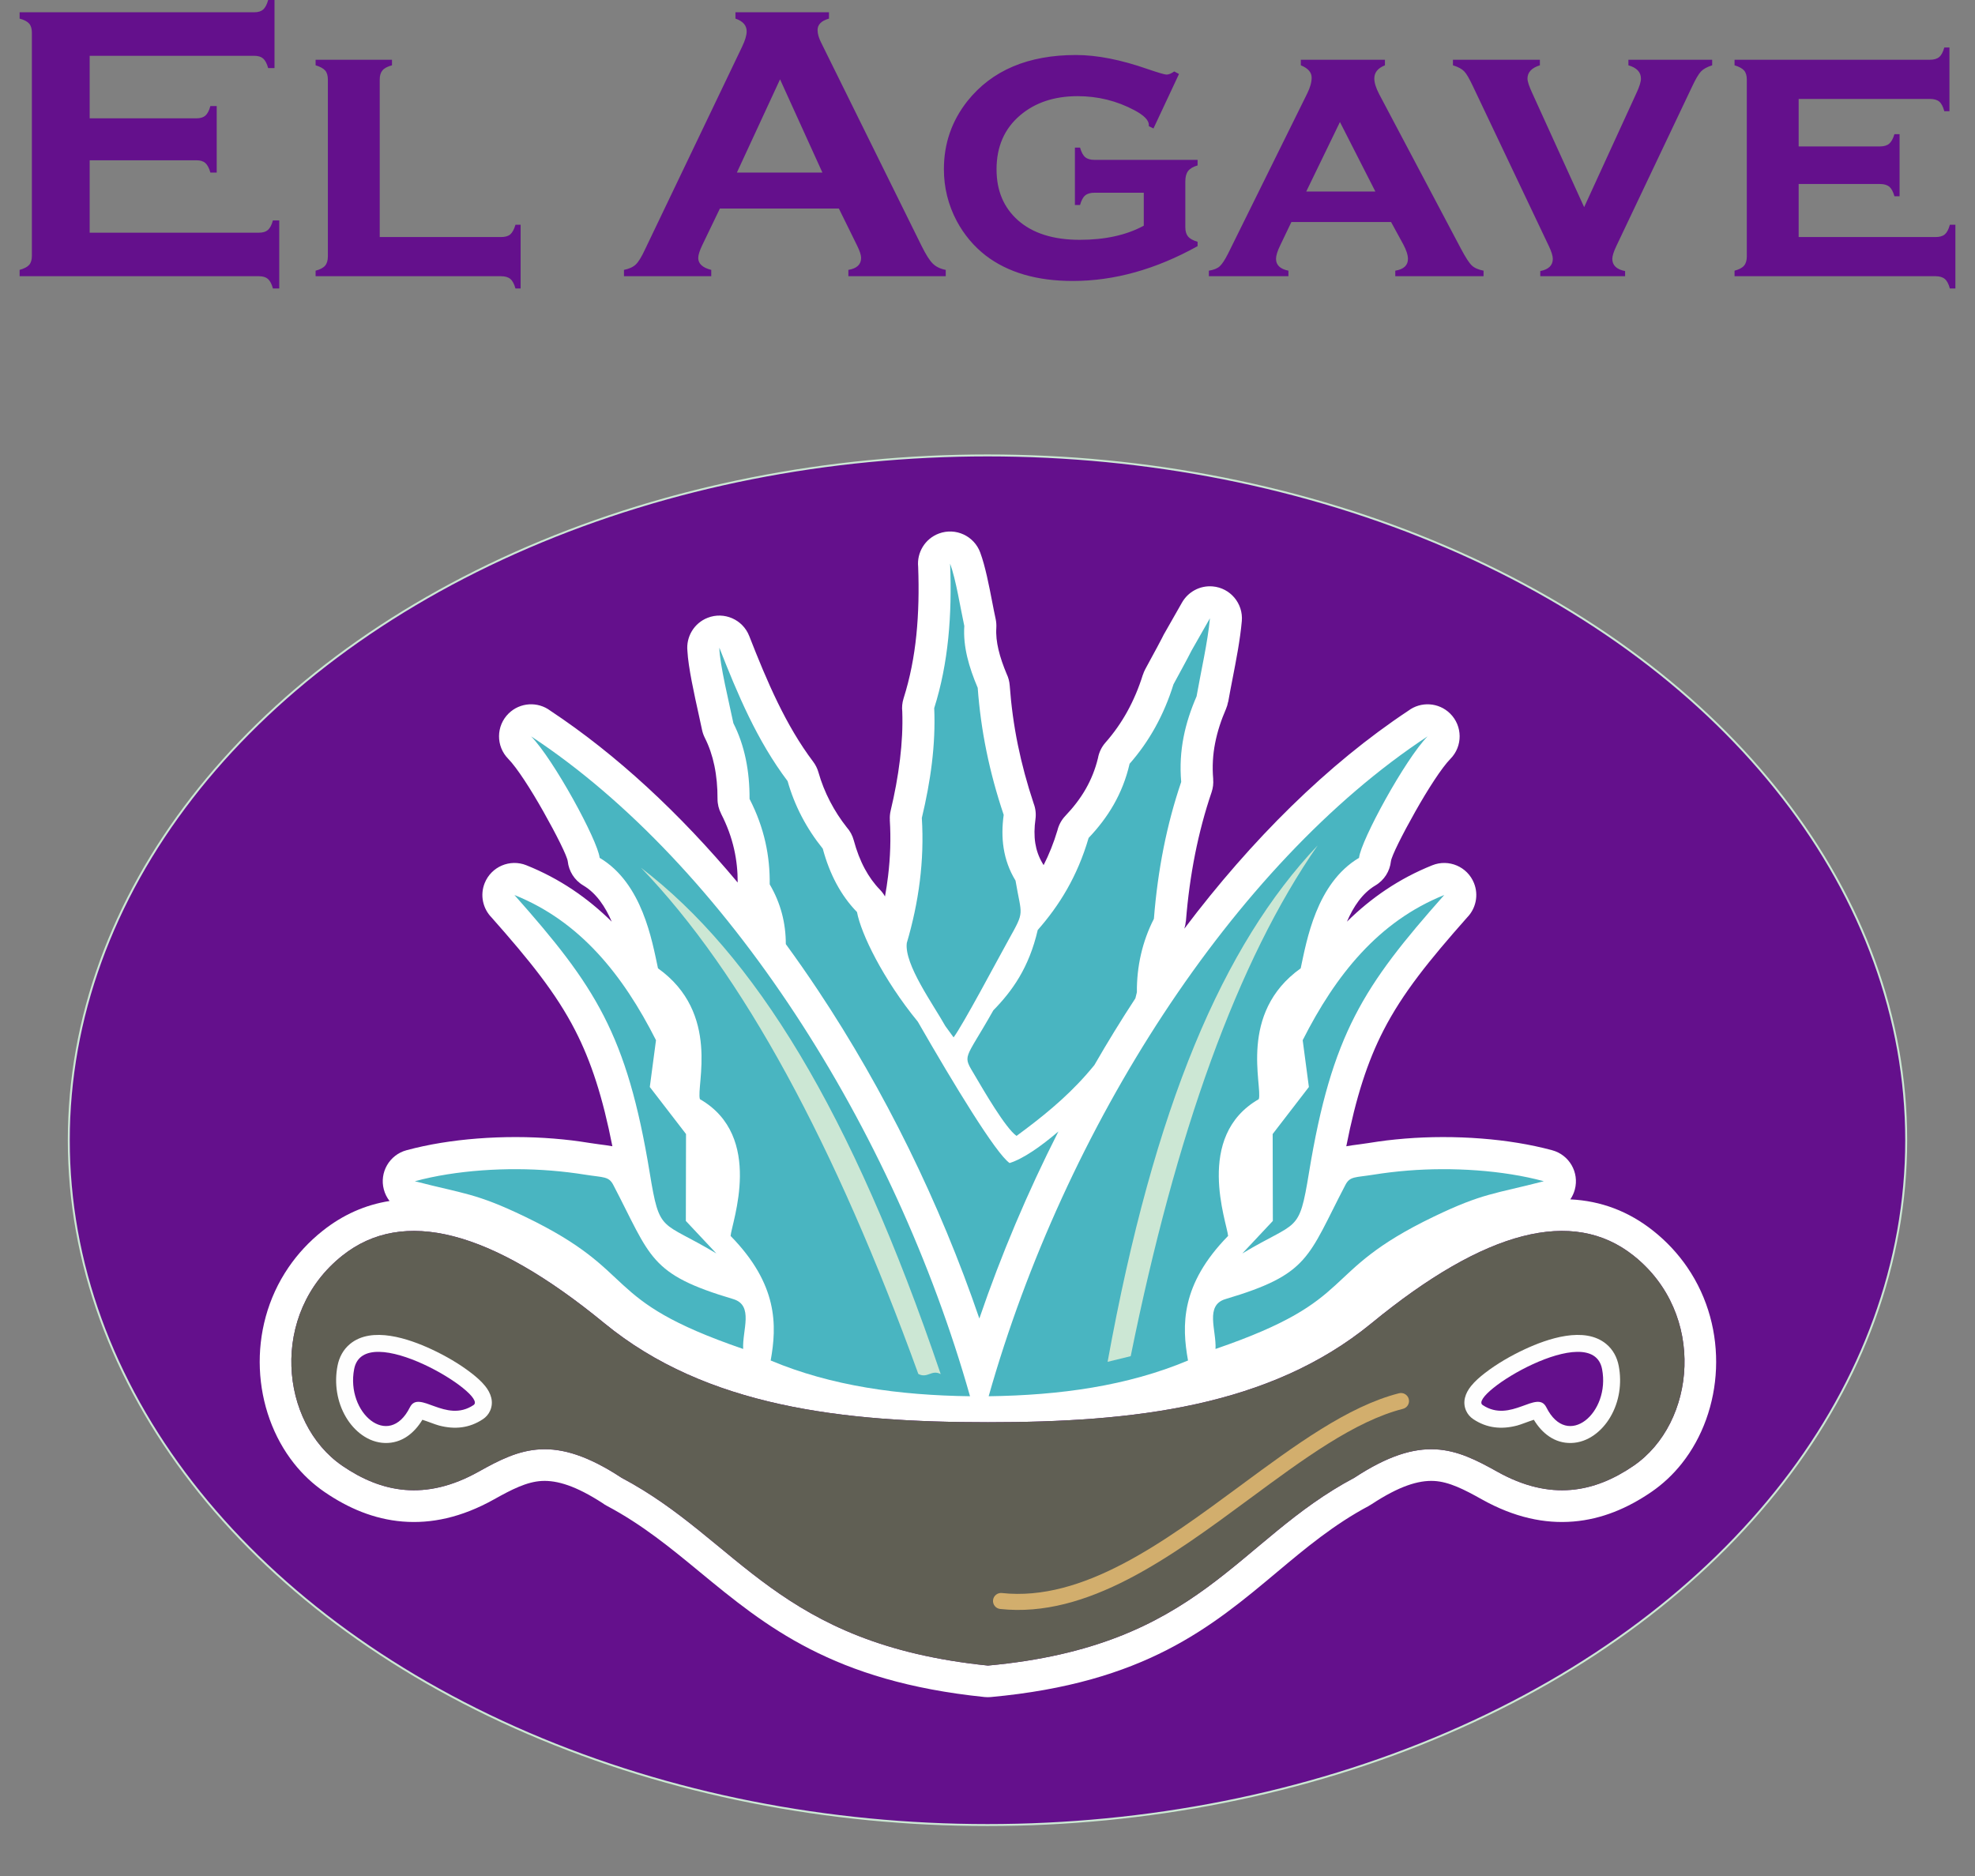
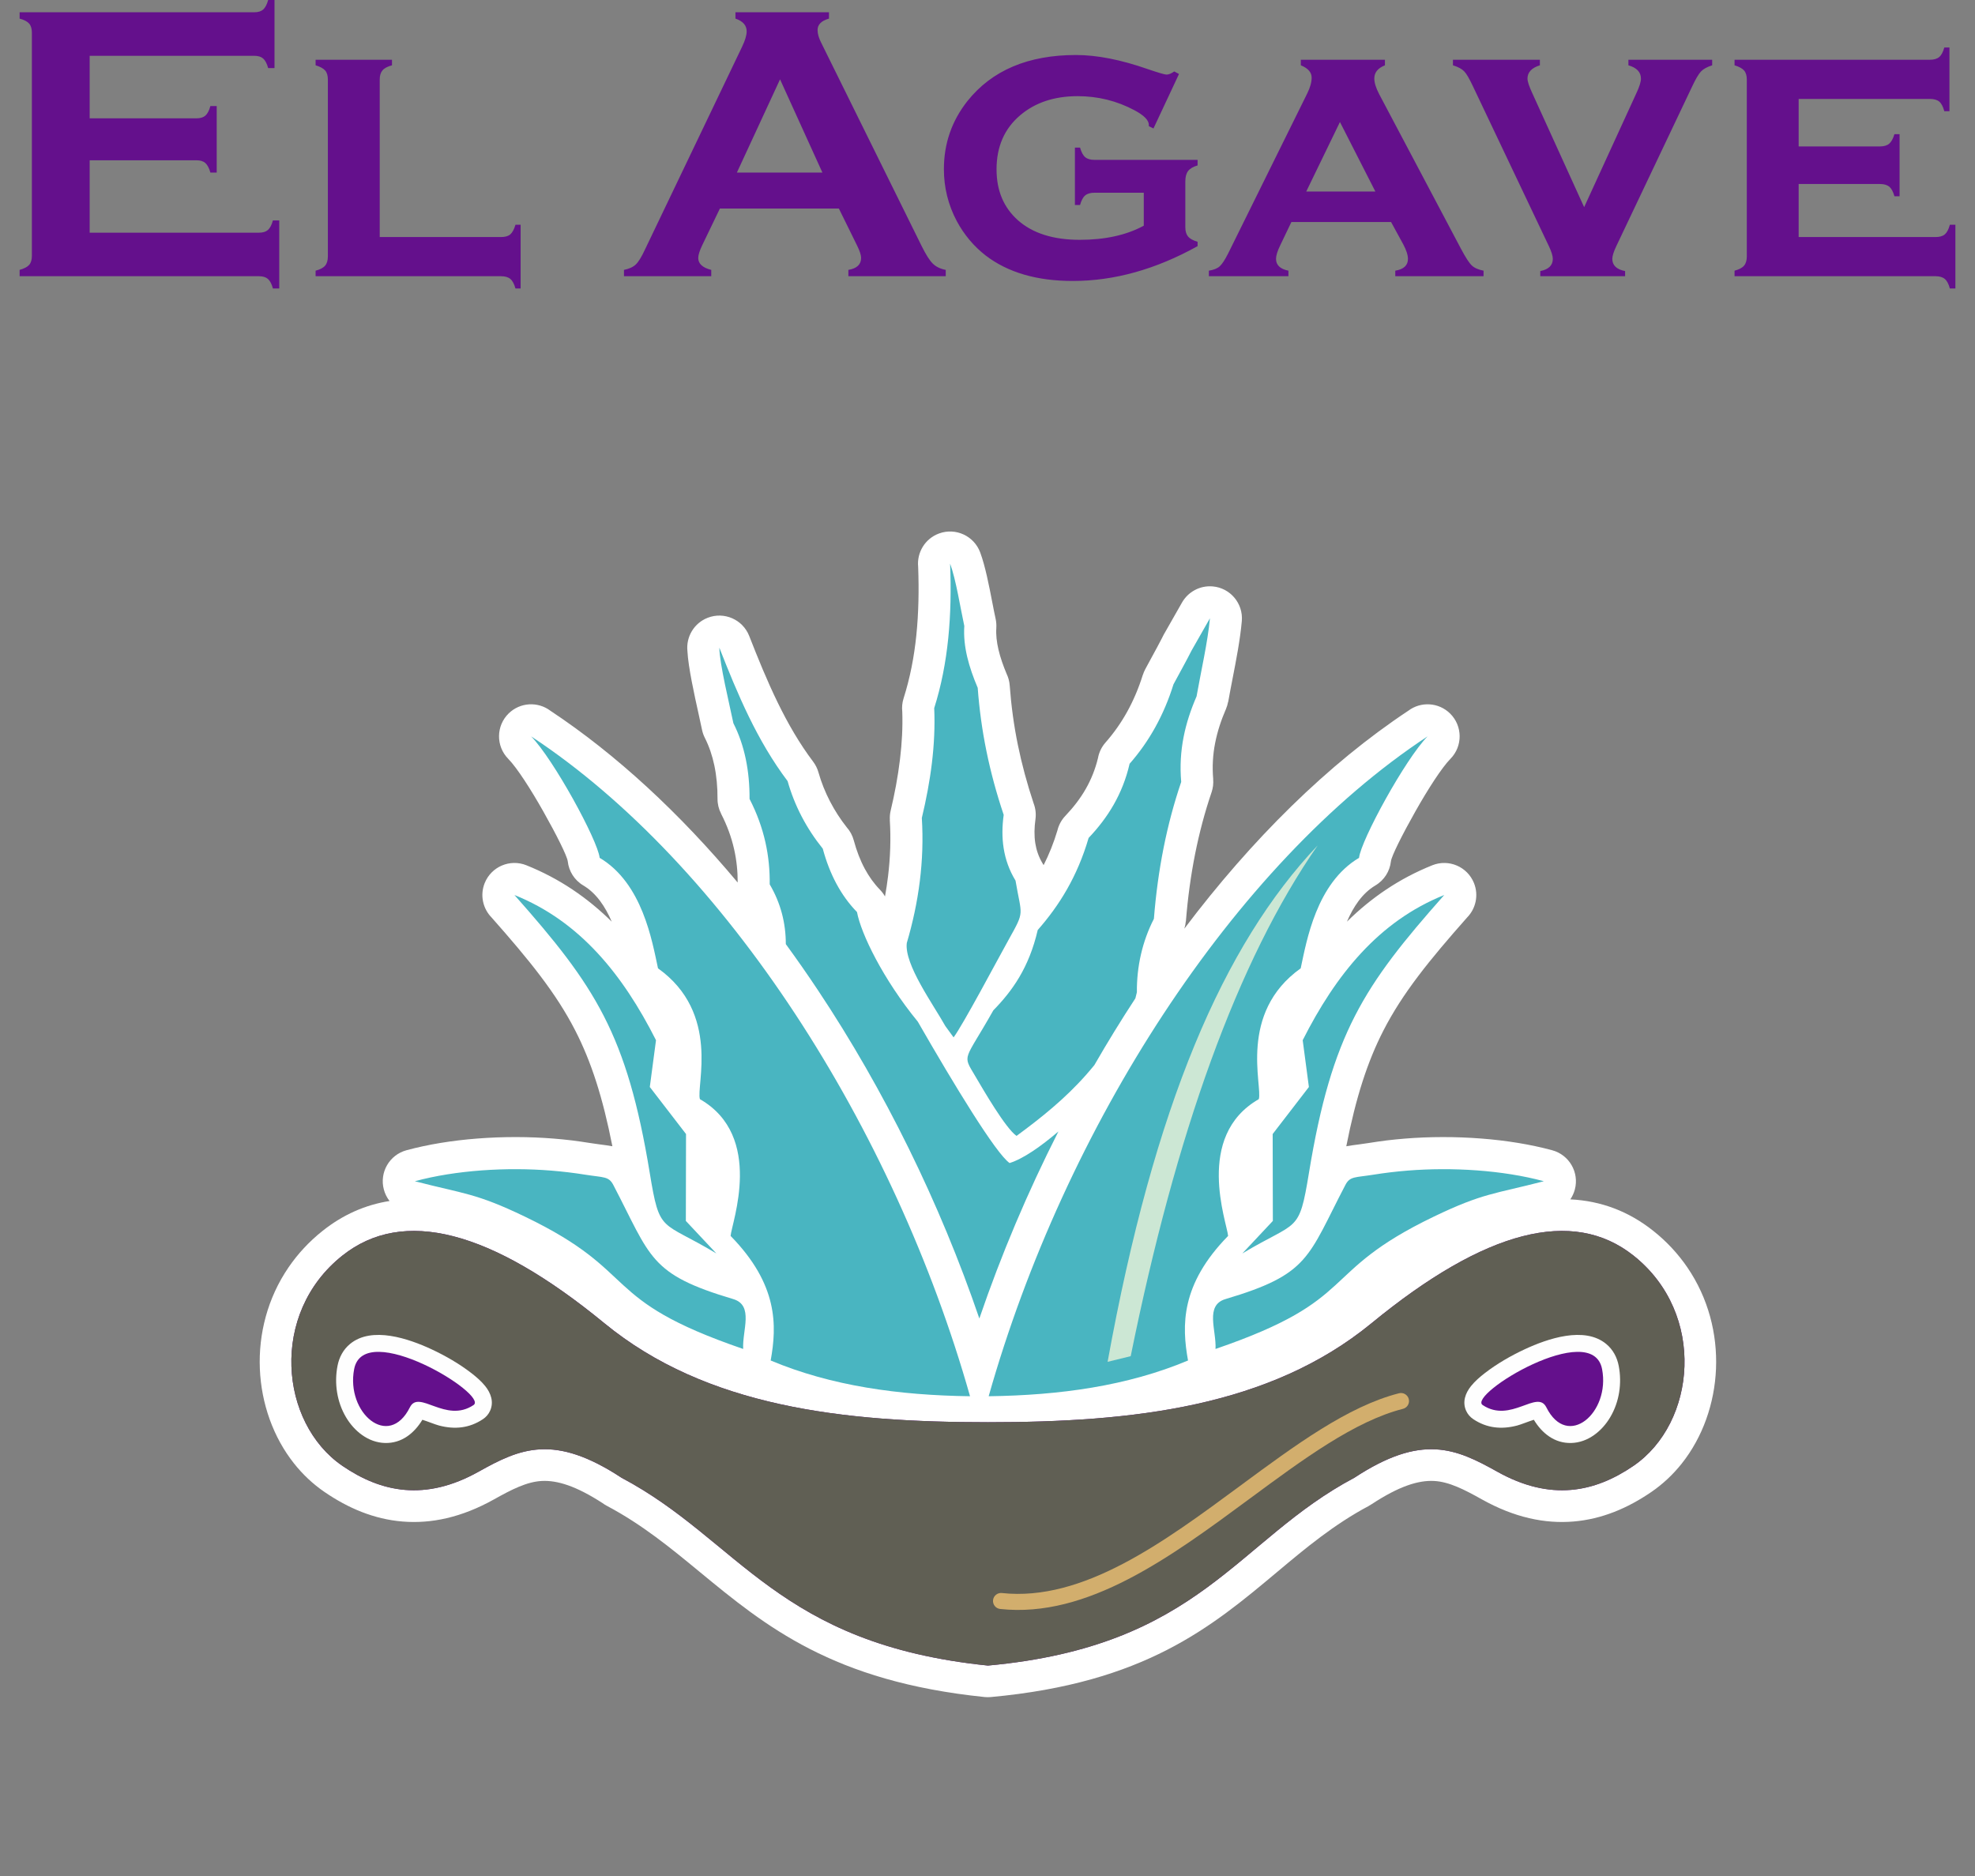
<svg xmlns="http://www.w3.org/2000/svg" xml:space="preserve" width="203.135mm" height="193.011mm" version="1.1" style="shape-rendering:geometricPrecision; text-rendering:geometricPrecision; image-rendering:optimizeQuality; fill-rule:evenodd; clip-rule:evenodd" viewBox="0 0 15705.56 14922.78">
  <rect x="0" y="0" width="15705.56" height="14922.78" fill="#808080" stroke="none" />
  <defs>
    <style type="text/css">
   
    .str0 {stroke:#CCE7D4;stroke-width:15.46;stroke-miterlimit:22.926}
    .fil0 {fill:none}
    .fil6 {fill:#FEFEFE}
    .fil5 {fill:#605F54}
    .fil9 {fill:#CCE7D4}
    .fil4 {fill:#49B5C1}
    .fil8 {fill:#49B5C1}
    .fil1 {fill:#64108C}
    .fil3 {fill:white}
    .fil7 {fill:#D2AE6D;fill-rule:nonzero}
    .fil2 {fill:#64108C;fill-rule:nonzero}
   
  </style>
  </defs>
  <g id="Capa_x0020_1">
    <ellipse class="fil0" cx="7852.78" cy="9068.54" rx="7852.78" ry="5854.24" />
-     <ellipse class="fil1 str0" cx="7852.78" cy="9068.54" rx="7305.72" ry="5446.41" />
    <path class="fil2" d="M713.05 1274.67l0 575.96 1346.54 0c30.95,0 54.55,-7.35 70.81,-21.51 16.26,-14.16 29.9,-39.34 39.86,-76.06l50.36 0 0 541.34 -50.36 0c-9.97,-36.72 -23.6,-61.89 -39.86,-76.06 -16.26,-14.16 -39.86,-21.51 -70.81,-21.51l-1903.62 0 0 -50.36c36.72,-10.49 61.89,-23.6 76.06,-39.87 14.16,-16.26 21.51,-40.39 21.51,-72.38l0 -1774.05c0,-32 -7.35,-56.13 -21.51,-72.39 -14.16,-16.26 -39.34,-29.9 -76.06,-39.86l0 -50.36 1865.85 0c30.95,0 54.55,-7.35 70.81,-21.5 16.26,-14.69 29.9,-39.87 39.86,-76.06l50.36 0 0 541.34 -50.36 0c-9.97,-36.19 -23.6,-61.37 -39.86,-76.06 -16.26,-14.16 -39.86,-21.5 -70.29,-21.5l-1309.3 0 0 497.28 849.79 0c30.42,0 54.03,-7.35 70.29,-21.51 16.26,-14.16 29.9,-39.34 39.86,-76.06l50.36 0 0 528.76 -50.36 0c-9.97,-35.67 -23.6,-60.85 -39.86,-75.54 -16.26,-14.68 -39.86,-22.03 -70.29,-22.03l-849.79 0zm2306.48 610.58l964.14 0c33.04,0 57.7,-6.82 73.96,-20.98 16.26,-14.16 30.42,-39.35 41.44,-76.59l40.92 0 0 506.72 -40.92 0c-10.49,-36.72 -23.6,-61.89 -40.92,-76.06 -16.79,-14.16 -41.44,-21.51 -74.49,-21.51l-1474 0 0 -44.06c35.67,-9.44 60.85,-22.55 75.53,-39.86 14.69,-17.31 22.04,-41.97 22.04,-73.97l0 -1405.81c0,-32 -7.35,-56.12 -21.51,-72.39 -14.16,-16.26 -39.34,-30.42 -76.06,-41.44l0 -44.06 607.43 0 0 44.06c-36.72,9.97 -61.9,23.61 -76.06,40.92 -14.16,16.79 -21.51,40.92 -21.51,72.92l0 1252.11zm3651.43 -226.6l-946.3 0 -142.68 296.37c-19.41,41.44 -29.37,73.43 -29.37,97.05 0,45.63 34.62,77.11 103.33,94.42l0 50.36 -693.99 0 0 -50.36c40.92,-8.4 72.39,-22.56 93.9,-43.02 21.5,-20.46 46.16,-60.32 73.43,-119.59l771.63 -1611.44c24.65,-51.41 36.72,-92.32 36.72,-123.27 0,-47.21 -29.38,-80.78 -89.18,-101.24l0 -50.36 743.82 0 0 50.36c-60.86,17.3 -90.75,47.73 -90.75,90.75 0,29.37 9.44,63.47 28.85,101.24l798.37 1616.16c34.1,68.72 63.48,115.4 89.18,140.58 25.71,25.18 59.8,41.44 102.81,49.84l0 50.36 -774.25 0 0 -50.36c67.67,-11.54 101.25,-43.02 101.25,-95.47 0,-22.04 -10.49,-54.03 -30.95,-96l-145.83 -296.37zm-131.14 -286.41l-336.76 -741.2 -343.06 741.2 679.82 0zm2555.64 160.52l-391.32 0c-33.04,0 -57.7,7.35 -74.49,21.51 -17.31,14.16 -30.42,39.34 -40.92,76.06l-40.92 0 0 -456.36 40.92 0c10.49,36.2 23.6,61.37 40.92,76.06 16.79,14.16 41.44,21.51 74.49,21.51l819.35 0 0 44.06c-35.67,10.49 -60.85,25.17 -75.53,44.59 -14.69,19.41 -22.04,47.21 -22.04,83.4l0 364.04c0,31.48 7.35,56.13 22.04,73.97 14.68,17.3 39.86,30.94 75.53,41.43l0 34.62c-332.04,184.65 -662.51,276.97 -992.46,276.97 -284.84,0 -515.12,-67.14 -691.37,-201.43 -95.47,-73.96 -172.06,-165.23 -230.8,-273.82 -68.72,-129.57 -102.81,-267.52 -102.81,-413.87 0,-203.53 62.42,-383.97 187.27,-541.87 194.61,-243.92 482.06,-366.14 862.89,-366.14 166.81,0 357.23,37.24 571.25,112.25 84.98,28.85 134.81,43.54 148.97,43.54 17.31,0 37.77,-8.4 61.37,-25.18l37.77 20.46 -203.01 433.29 -36.72 -18.36c0,-4.19 0,-7.34 0,-9.44 0,-37.77 -38.29,-76.58 -113.82,-116.98 -140.58,-75.01 -291.66,-112.25 -452.69,-112.25 -185.7,0 -337.82,50.88 -456.89,152.13 -125.37,106.49 -187.79,249.68 -187.79,430.13 0,168.91 56.65,303.72 170.48,404.96 116.97,103.33 280.63,155.27 491.5,155.27 200.91,0 370.34,-37.24 508.82,-112.25l0 -262.28zm1966.57 232.91l-792.61 0 -89.69 187.27c-22.04,45.11 -32.53,80.78 -32.53,105.96 0,49.3 33.05,80.78 98.62,93.89l0 44.06 -632.61 0 0 -44.06c38.82,-6.29 67.67,-17.84 86.56,-35.15 19.41,-17.84 41.44,-51.93 67.14,-102.81l628.42 -1271.52c23.6,-47.73 35.14,-89.7 35.14,-125.89 0,-41.97 -28.32,-74.49 -86.03,-98.1l0 -44.06 668.81 0 0 44.06c-56.12,22.56 -84.45,57.18 -84.45,104.39 0,33.57 12.59,75.01 38.29,124.32l652.02 1232.71c35.67,67.15 63.99,110.69 84.45,130.09 20.46,19.93 51.93,33.57 93.9,41.97l0 44.06 -701.86 0 0 -44.06c67.14,-11.02 100.71,-42.49 100.71,-93.37 0,-31.47 -13.11,-70.81 -38.29,-118.02l-96 -175.72zm-124.85 -242.35l-281.68 -552.89 -268.05 552.89 549.73 0zm1660.23 124.32l414.92 -905.38c24.65,-52.46 36.72,-91.27 36.72,-116.98 0,-51.41 -33.04,-86.55 -99.67,-105.96l0 -44.06 666.19 0 0 44.06c-40.92,13.12 -70.82,29.91 -89.18,49.31 -18.36,19.41 -41.97,59.28 -70.3,119.6l-602.19 1267.86c-21.5,45.11 -32.52,79.73 -32.52,102.81 0,51.4 34.1,83.93 101.76,97.04l0 40.92 -674.58 0 0 -40.92c66.62,-13.11 99.67,-45.64 99.67,-97.04 0,-23.09 -10.49,-57.71 -32,-102.81l-602.19 -1267.86c-28.85,-61.37 -51.93,-101.76 -70.29,-120.65 -17.84,-18.88 -47.73,-35.14 -89.7,-48.26l0 -44.06 691.37 0 0 44.06c-65.57,20.46 -98.62,55.61 -98.62,105.96 0,22.56 13.11,61.37 38.81,116.98l411.78 905.38zm1705.86 -184.12l0 421.74 1088.98 0c31.48,0 56.13,-6.82 72.92,-20.98 16.79,-14.16 30.42,-39.35 40.39,-76.59l44.06 0 0 506.72 -44.06 0c-9.44,-35.67 -22.55,-60.85 -39.86,-75.53 -17.31,-14.69 -41.97,-22.04 -73.44,-22.04l-1598.84 0 0 -44.06c35.67,-9.44 60.85,-22.55 75.53,-39.86 14.69,-17.31 22.04,-41.97 22.04,-73.97l0 -1405.81c0,-32 -7.35,-56.12 -21.51,-72.39 -14.16,-16.26 -39.34,-30.42 -76.06,-41.44l0 -44.06 1553.21 0c32.52,0 57.18,-7.34 73.96,-21.5 17.31,-14.16 30.95,-39.35 40.92,-76.06l40.92 0 0 506.72 -40.92 0c-9.97,-37.24 -23.6,-62.42 -40.39,-76.58 -17.31,-14.16 -41.97,-20.98 -74.49,-20.98l-1043.35 0 0 377.68 646.78 0c31.48,0 56.13,-7.35 72.92,-21.51 16.79,-14.16 30.95,-39.34 41.96,-76.06l40.92 0 0 494.13 -40.92 0c-9.97,-36.2 -23.6,-61.37 -40.39,-76.06 -17.31,-14.16 -41.96,-21.51 -74.49,-21.51l-646.78 0z" />
    <path class="fil3" d="M3097.78 9551.77c-20.54,-26.26 -36.27,-57.03 -45.39,-91.26 -36.38,-136.18 44.56,-276.18 180.75,-312.56 174.15,-47.17 367.08,-77.67 562.65,-92.89 204.66,-15.94 413.35,-15.25 607,0.39 49.92,4.06 98.32,8.88 145.96,14.57 37.82,4.53 85.87,11.48 144.6,20.8 32.1,5.1 53.01,7.86 70.54,10.11 40.58,5.25 75.35,9.78 105.93,15.51 -76.81,-389.98 -168.36,-673.12 -295.49,-920.93 -151.95,-296.07 -362.81,-556.82 -665.33,-898.65 -68.66,-69.99 -93.47,-176.62 -54.68,-273.46 52.36,-130.69 200.83,-194.16 331.51,-141.8 264.3,105.9 487.11,259.48 678.88,448.59 -50.47,-117.57 -121.77,-226.07 -225.93,-287.88 -71.88,-42.46 -115.29,-114.67 -123.84,-191.73 -4.56,-41.56 -90.24,-212.46 -193.94,-396.21 -99.37,-176.15 -210.06,-348.75 -279.44,-419.33 -98.69,-100.36 -97.38,-261.79 2.98,-360.49 91.08,-89.56 232.45,-96.77 331.61,-22.31 528.35,350.16 1031.43,818.36 1490.1,1366.67 0.33,-87.61 -8.37,-176.33 -28.58,-265.9 -20.83,-92.21 -54.52,-186.25 -103.8,-282.01l0.32 -0.19c-18.18,-35.25 -28.44,-75.24 -28.26,-117.67 0.4,-92.42 -7.68,-181.11 -25.25,-265.16 -16.45,-78.77 -41.67,-152.78 -76.33,-221.19 -9.82,-19.82 -17.36,-41.19 -22,-63.91 -8.15,-39.75 -16.34,-76.77 -25.32,-117.24 -35.73,-161.44 -83.98,-379.33 -90.54,-508.56 -11.45,-111.3 51.77,-221 161,-263.68 131.23,-51.27 279.26,13.58 330.53,144.8 69.96,178.65 142.17,356.61 226.77,529.98 80.72,165.49 171.94,324.25 282.08,470.34 18.59,24.75 33.04,53.29 41.92,84.89 22.39,79.27 53.33,156.63 92.38,231.69 37.75,72.61 82.13,141.12 132.64,205.06 25.58,28.76 45,63.8 55.61,103.5 22.27,82.9 51.41,158.87 87.92,226.55 33.59,62.2 73.59,117.93 120.33,165.82 15.39,15.98 28.91,33.95 39.92,53.7 9.82,-53.8 18.05,-108 24.6,-162.6 17.79,-148.04 23.05,-297.01 13.73,-445.77l0.51 -0.03c-1.56,-24.53 0.47,-49.71 6.45,-74.86 31.66,-132.64 57.38,-268.28 74.16,-408.24 15.47,-128.72 22.32,-255.06 18.01,-378.21 -3.87,-34.38 -0.8,-70.14 10.29,-105.25 51.55,-162.53 84.09,-330.66 101.66,-503.3 17.82,-175.17 21.34,-356.76 14.42,-543.31 -11.52,-113.29 54.31,-224.37 166.11,-265.35 132.35,-48.51 279.04,19.42 327.56,151.77 40.28,109.23 69.89,261.9 96.12,397.66 8.33,43.11 16.23,83.83 26.77,132.27 4.61,22.47 6.46,45.9 4.96,69.89 -3.62,55.15 3.19,112.83 17.14,172.14 14.89,63.44 37.71,128 64.99,193.17 13.59,28.26 22.17,59.49 24.49,92.64 11.81,161.23 33.19,317.63 64.71,471.86 31.41,153.62 73.08,308 125.58,465.74 14.85,38.8 20.4,81.77 14.31,125.83 -9.17,66.23 -10.72,130.72 -1.12,191.22 8.51,53.62 26.44,106.56 56.66,157.75l9.39 15.69c42.72,-83.98 79.85,-175.57 109.96,-276.5 10.18,-41.96 31.16,-81.92 63.04,-115.43 62.82,-66.01 118.11,-136.99 162.42,-214.66 41.74,-73.26 74.92,-154.16 96.84,-244.67 7.94,-44.42 27.72,-87.27 59.67,-123.57 66.55,-75.68 124.27,-157.64 172.89,-245.61 49.99,-90.46 91.48,-188.25 124.15,-293.17l0.51 0.14c4.67,-14.96 10.79,-29.74 18.44,-44.09l50.26 -93c30.25,-55.44 61.59,-112.97 84.45,-157.79 3.51,-7.97 7.42,-15.8 11.81,-23.51l146.3 -256.94c47.9,-83.66 141.33,-136.66 243.65,-127.82 140.07,12.1 243.79,135.53 231.69,275.6 -13.33,149.13 -44.78,310.24 -74.38,462.4 -10.83,55.57 -21.49,110.14 -33.88,180.64l-0.9 -0.14c-3.37,19.2 -8.98,38.36 -17.06,57.06 -37.35,86.08 -67.46,175.79 -86.15,271.43 -17.54,89.71 -23.88,184.41 -15.04,286.08l-0.39 0.03c2.97,34.1 -0.91,69.31 -12.57,103.8 -53.66,157.74 -97.28,321.54 -131.23,492.15 -34.09,171.59 -58.33,349.51 -72.96,534.65l-0.8 -0.08c-1.52,19.57 -5.32,39.13 -11.55,58.33 533.56,-706.99 1138.78,-1307.61 1781.46,-1733.53 99.17,-74.46 240.53,-67.25 331.62,22.31 100.36,98.69 101.66,260.13 2.97,360.49 -69.38,70.58 -180.06,243.18 -279.44,419.33 -103.69,183.76 -189.37,354.66 -193.94,396.21 -8.55,77.06 -51.95,149.27 -123.83,191.73 -104.16,61.81 -175.46,170.31 -225.93,287.88 191.77,-189.11 414.58,-342.69 678.88,-448.59 130.68,-52.35 279.15,11.12 331.5,141.8 38.8,96.84 13.99,203.46 -54.67,273.46 -302.52,341.83 -513.38,602.58 -665.33,898.65 -127.13,247.81 -218.68,530.95 -295.49,920.93 30.58,-5.73 65.36,-10.26 105.94,-15.51 17.54,-2.25 38.44,-5 70.54,-10.11 58.73,-9.32 106.77,-16.27 144.59,-20.8 47.64,-5.69 96.05,-10.51 145.97,-14.57 193.65,-15.65 402.34,-16.34 607,-0.39 195.57,15.22 388.49,45.72 562.65,92.89 136.18,36.38 217.13,176.37 180.75,312.56 -7.68,28.77 -20,55.07 -35.91,78.3 244.37,11.81 464.03,95.14 658.81,249.73 108.54,86.11 198.69,184.34 271.22,290.38 168.15,245.71 239.77,531.56 228.54,807.06 -11.3,276.87 -106.63,545.12 -272.09,753.54 -68.76,86.56 -149.92,163.4 -242.45,226.69 -188.43,128.94 -392.77,215.93 -619.38,234.7 -227.42,18.83 -469.32,-31.24 -729.06,-176.62 -137.27,-76.88 -259.59,-139.96 -379.62,-145.97 -124.99,-6.27 -277.99,41.59 -495.4,184.55 -6.85,4.49 -13.84,8.62 -20.94,12.36l0.26 0.47c-279.59,148.18 -505.12,337.08 -731.66,526.89 -523.52,438.57 -1052.84,882.06 -2276.8,994.41 -16.38,1.48 -32.5,1.34 -48.3,-0.11 -1209.06,-123.8 -1741.93,-562.94 -2269,-997.3 -227.56,-187.56 -454,-374.19 -736.49,-523.88 -12.14,-6.38 -23.55,-13.66 -34.17,-21.63 -210.28,-136.12 -359.54,-181.88 -481.96,-175.75 -120.06,6.02 -242.31,69.09 -379.58,145.97 -259.8,145.38 -501.71,195.45 -729.09,176.62 -226.62,-18.77 -431,-105.76 -619.39,-234.7 -92.52,-63.29 -173.72,-140.07 -242.41,-226.65 -165.46,-208.4 -260.82,-476.64 -272.13,-753.58 -11.23,-275.5 60.36,-561.35 228.54,-807.1 72.57,-106.01 162.71,-204.23 271.22,-290.34 160.35,-127.24 337.58,-206.22 531.56,-236.76z" />
    <path class="fil4" d="M7583.05 8250.46c73.94,-97.39 354.69,-627.72 438.78,-778.55 130.25,-233.54 101.99,-181.84 53.8,-468.31 -101.15,-165.75 -118.76,-344.36 -94.09,-522.79 -114.64,-341.72 -181.58,-669.93 -206.59,-1010.49 -69.74,-164.05 -117.42,-327.63 -106.63,-491.89 -31.34,-143.83 -66.08,-369.11 -112.89,-495.95 16.38,407.11 -13.66,793.65 -126.44,1149.18 12.75,291 -28.69,581.89 -98.44,873.72 21.34,340.31 -24.89,673.8 -119.56,994.4 -21.26,170.47 211.23,489.73 306.62,660.91l65.43 89.78zm500.51 783.65c196.77,-144.3 385.71,-296.18 552.58,-484.9 22.14,-25 44.16,-51.19 66.19,-77.9 104.45,-181.37 213.36,-358.71 326.4,-531.38l11.95 -48.22c-2.06,-203.57 43.41,-405.12 135.29,-584.17 30.86,-390.09 101.99,-750.03 217.16,-1088.71 -21.99,-252.44 32.03,-472.69 122.14,-680.33 33.94,-192.78 89.66,-435.7 106.26,-621.05l-146.3 256.94c-41.99,83.69 -99.06,184.92 -143.51,268.32 -75.72,243.03 -192.24,453.34 -348.97,631.63 -55.32,241.11 -173.5,429.76 -325.92,589.9 -89.66,307.41 -233.97,538.3 -404.65,732.35 -69.45,299.65 -202.34,484.93 -352.85,638.62 -233.39,413.53 -248.65,345.67 -144.81,522.18 67.36,114.45 241.91,416.07 329.04,476.71zm333.21 -35.33c-139.16,118.76 -279.62,217.31 -388.38,251.14 -109.63,-76.95 -437.41,-615.58 -729.96,-1124.54 -277.56,-339.37 -451.61,-699.86 -483.49,-871.62 -130.07,-133.33 -218.58,-304.88 -272.16,-504.22 -130.11,-161.58 -224.3,-341.43 -279.63,-537.25 -243.24,-322.59 -397.26,-689.82 -542.8,-1061.24 0.77,125.07 82.32,457.98 111.66,600.87 89.78,177.02 129.6,379.88 128.55,602.21 118.8,230.72 163.14,457.3 160.21,679.31 88.23,150.07 128.22,309.4 128.15,475.31 87.68,119.99 173.25,242.81 256.65,368.2 527.32,792.89 968.39,1689.95 1282.36,2609.49 173.21,-507.29 385.13,-1007.77 628.84,-1487.67z" />
    <path class="fil1" d="M7856.32 13246.63c-1676.06,-171.8 -1974.11,-995.84 -2913.81,-1493.72 -536.56,-352.78 -805.46,-233.64 -1136.25,-48.47 -424.32,237.5 -774.99,164.81 -1083.32,-46.21 -498.42,-341.15 -582.7,-1210.04 0,-1672.55 481.88,-382.43 1176.7,-205.98 2082.5,537.71 811.75,666.45 1897.17,788.14 3050.87,787.72 1153.7,0.43 2239.07,-121.26 3050.84,-787.72 905.79,-743.69 1600.65,-920.14 2082.49,-537.71 582.72,462.51 498.42,1331.4 0,1672.55 -308.33,211.03 -658.99,283.71 -1083.28,46.21 -330.78,-185.17 -599.72,-304.31 -1136.24,48.47 -939.74,497.88 -1221.35,1338.34 -2913.81,1493.72z" />
    <path class="fil5" d="M7856.32 13246.63c-1676.06,-171.8 -1974.11,-995.84 -2913.81,-1493.72 -536.56,-352.78 -805.46,-233.64 -1136.25,-48.47 -424.32,237.5 -774.99,164.81 -1083.32,-46.21 -498.42,-341.15 -582.7,-1210.04 0,-1672.55 481.88,-382.43 1176.7,-205.98 2082.5,537.71 811.75,666.45 1897.17,788.14 3050.87,787.72 1153.7,0.43 2239.07,-121.26 3050.84,-787.72 905.79,-743.69 1600.65,-920.14 2082.49,-537.71 582.72,462.51 498.42,1331.4 0,1672.55 -308.33,211.03 -658.99,283.71 -1083.28,46.21 -330.78,-185.17 -599.72,-304.31 -1136.24,48.47 -939.74,497.88 -1221.35,1338.34 -2913.81,1493.72z" />
    <path class="fil6" d="M3358.86 11291.75c-64.44,106.93 -164.67,188.14 -297.33,184.68 -133.48,-3.46 -244.81,-94.52 -310.28,-205.3 -72.1,-121.97 -94.04,-269.52 -67.32,-408.1 13.2,-68.39 45.48,-129.43 99.54,-174.19 173.39,-143.58 467.35,-41.63 646.23,41.45 110.18,51.16 223.61,116.47 319.73,190.99 38.68,29.98 78.36,64.35 109.05,102.58 45.07,56.14 70.38,126.33 38.79,196.43 -12.23,27.17 -31.88,49.95 -56.63,66.5 -108.03,72.16 -224.57,83.15 -348.08,51.07 -31.27,-8.1 -91.65,-33.05 -133.7,-46.11z" />
    <path class="fil1" d="M3259.63 11192.58c72.26,-144.96 283.46,130.85 506.12,-17.89 123.39,-82.43 -871.69,-689.21 -949.45,-286.11 -67.06,347.5 274.97,641.78 443.32,304z" />
    <path class="fil6" d="M12197.4 11291.75c64.45,106.93 164.67,188.14 297.34,184.68 133.48,-3.46 244.81,-94.52 310.28,-205.3 72.1,-121.97 94.04,-269.52 67.31,-408.1 -13.19,-68.39 -45.47,-129.43 -99.54,-174.19 -173.38,-143.58 -467.34,-41.63 -646.23,41.45 -110.17,51.16 -223.61,116.47 -319.73,190.99 -38.67,29.98 -78.35,64.35 -109.05,102.58 -45.07,56.14 -70.38,126.33 -38.79,196.43 12.22,27.17 31.87,49.95 56.63,66.5 108.03,72.16 224.57,83.15 348.07,51.07 31.27,-8.1 91.66,-33.05 133.7,-46.11z" />
    <path class="fil1" d="M12296.64 11192.58c-72.26,-144.96 -283.46,130.85 -506.12,-17.89 -123.39,-82.43 871.69,-689.21 949.45,-286.11 67.06,347.5 -274.98,641.78 -443.32,304z" />
    <path class="fil7" d="M7953.53 12796.52c-34.99,-3.7 -60.35,-35.14 -56.66,-70.14 3.69,-34.99 35.14,-60.36 70.14,-56.66 645.65,69.68 1286.3,-403.38 1895.29,-853.03 435.88,-321.87 856.04,-632.13 1262.87,-735.79 34.17,-8.66 68.98,12.03 77.64,46.2 8.66,34.17 -12.03,68.98 -46.19,77.64 -383.36,97.67 -793.26,400.34 -1218.45,714.34 -628.59,464.14 -1289.9,952.45 -1984.64,877.45z" />
-     <path class="fil8" d="M12276.82 9394.6c-391.57,101.66 -482.98,92.89 -874.95,281.55 -934.37,449.68 -574.57,654.24 -1735.89,1052.45 8.37,-147.35 -87.17,-347.34 79.67,-396.86 668.84,-198.58 651.74,-330.31 953.1,-907.6 36.49,-69.89 75.76,-58.07 223.72,-81.66 90.61,-14.45 178.1,-24.89 270.57,-32.39 351.93,-28.44 755.94,-4.28 1083.78,84.52zm-2397.59 574.36l242.66 -258.61 -1.41 -691.13 288.06 -374.11 -49.31 -372.12c262.85,-519.68 603.84,-945.67 1125.63,-1154.75 -640.51,722.82 -894.3,1104.39 -1075.81,2209.69 -80.28,489.61 -86.3,374.47 -529.82,641.02zm-6580.19 -574.36c391.57,101.66 482.98,92.89 874.95,281.55 934.37,449.68 574.56,654.24 1735.88,1052.45 -8.37,-147.35 87.17,-347.34 -79.67,-396.86 -668.84,-198.58 -651.74,-330.31 -953.1,-907.6 -36.49,-69.89 -75.75,-58.07 -223.72,-81.66 -90.61,-14.45 -178.1,-24.89 -270.56,-32.39 -351.94,-28.44 -755.94,-4.28 -1083.78,84.52zm2397.59 574.36l-242.67 -258.61 1.41 -691.13 -288.06 -374.11 49.3 -372.12c-262.84,-519.68 -603.84,-945.67 -1125.63,-1154.75 640.51,722.82 894.3,1104.39 1075.81,2209.69 80.28,489.61 86.3,374.47 529.83,641.02zm2165.39 1135.7c565.87,-7.5 1103.09,-81.7 1585.31,-284.33 -49.78,-277.23 -60.17,-603.6 318.76,-990.75 -8.52,-104.81 -270.24,-792.49 244.04,-1087.8 31.67,-104.24 -166.84,-683.87 333.21,-1040.42 47.13,-218.83 124.12,-677.06 463.93,-878.76 15.61,-141.12 368.49,-786.48 545.29,-966.32 -1549.52,1020.41 -2887.41,3117.55 -3490.53,5248.38zm-148.18 0c-565.87,-7.5 -1103.1,-81.7 -1585.31,-284.33 49.78,-277.23 60.18,-603.6 -318.75,-990.75 8.51,-104.81 270.24,-792.49 -244.05,-1087.8 -31.66,-104.24 166.84,-683.87 -333.2,-1040.42 -47.14,-218.83 -124.13,-677.06 -463.93,-878.76 -15.62,-141.12 -368.49,-786.48 -545.3,-966.32 1549.52,1020.41 2887.42,3117.55 3490.54,5248.38z" />
-     <path class="fil9" d="M7480.62 10928.54c-73.26,-38.8 -104.66,37.38 -177.92,-1.38 -660.44,-1819.64 -1392.25,-3181.75 -2204.99,-4025.36 901.58,690.28 1671.51,1930.11 2382.91,4026.74z" />
+     <path class="fil8" d="M12276.82 9394.6c-391.57,101.66 -482.98,92.89 -874.95,281.55 -934.37,449.68 -574.57,654.24 -1735.89,1052.45 8.37,-147.35 -87.17,-347.34 79.67,-396.86 668.84,-198.58 651.74,-330.31 953.1,-907.6 36.49,-69.89 75.76,-58.07 223.72,-81.66 90.61,-14.45 178.1,-24.89 270.57,-32.39 351.93,-28.44 755.94,-4.28 1083.78,84.52m-2397.59 574.36l242.66 -258.61 -1.41 -691.13 288.06 -374.11 -49.31 -372.12c262.85,-519.68 603.84,-945.67 1125.63,-1154.75 -640.51,722.82 -894.3,1104.39 -1075.81,2209.69 -80.28,489.61 -86.3,374.47 -529.82,641.02zm-6580.19 -574.36c391.57,101.66 482.98,92.89 874.95,281.55 934.37,449.68 574.56,654.24 1735.88,1052.45 -8.37,-147.35 87.17,-347.34 -79.67,-396.86 -668.84,-198.58 -651.74,-330.31 -953.1,-907.6 -36.49,-69.89 -75.75,-58.07 -223.72,-81.66 -90.61,-14.45 -178.1,-24.89 -270.56,-32.39 -351.94,-28.44 -755.94,-4.28 -1083.78,84.52zm2397.59 574.36l-242.67 -258.61 1.41 -691.13 -288.06 -374.11 49.3 -372.12c-262.84,-519.68 -603.84,-945.67 -1125.63,-1154.75 640.51,722.82 894.3,1104.39 1075.81,2209.69 80.28,489.61 86.3,374.47 529.83,641.02zm2165.39 1135.7c565.87,-7.5 1103.09,-81.7 1585.31,-284.33 -49.78,-277.23 -60.17,-603.6 318.76,-990.75 -8.52,-104.81 -270.24,-792.49 244.04,-1087.8 31.67,-104.24 -166.84,-683.87 333.21,-1040.42 47.13,-218.83 124.12,-677.06 463.93,-878.76 15.61,-141.12 368.49,-786.48 545.29,-966.32 -1549.52,1020.41 -2887.41,3117.55 -3490.53,5248.38zm-148.18 0c-565.87,-7.5 -1103.1,-81.7 -1585.31,-284.33 49.78,-277.23 60.18,-603.6 -318.75,-990.75 8.51,-104.81 270.24,-792.49 -244.05,-1087.8 -31.66,-104.24 166.84,-683.87 -333.2,-1040.42 -47.14,-218.83 -124.13,-677.06 -463.93,-878.76 -15.62,-141.12 -368.49,-786.48 -545.3,-966.32 1549.52,1020.41 2887.42,3117.55 3490.54,5248.38z" />
    <path class="fil9" d="M8991.63 10785.84c359.19,-1773.9 849.27,-3144.87 1486.81,-4062.1 -750.76,793.07 -1300.65,2068.84 -1670.52,4107.17l183.72 -45.07z" />
  </g>
</svg>